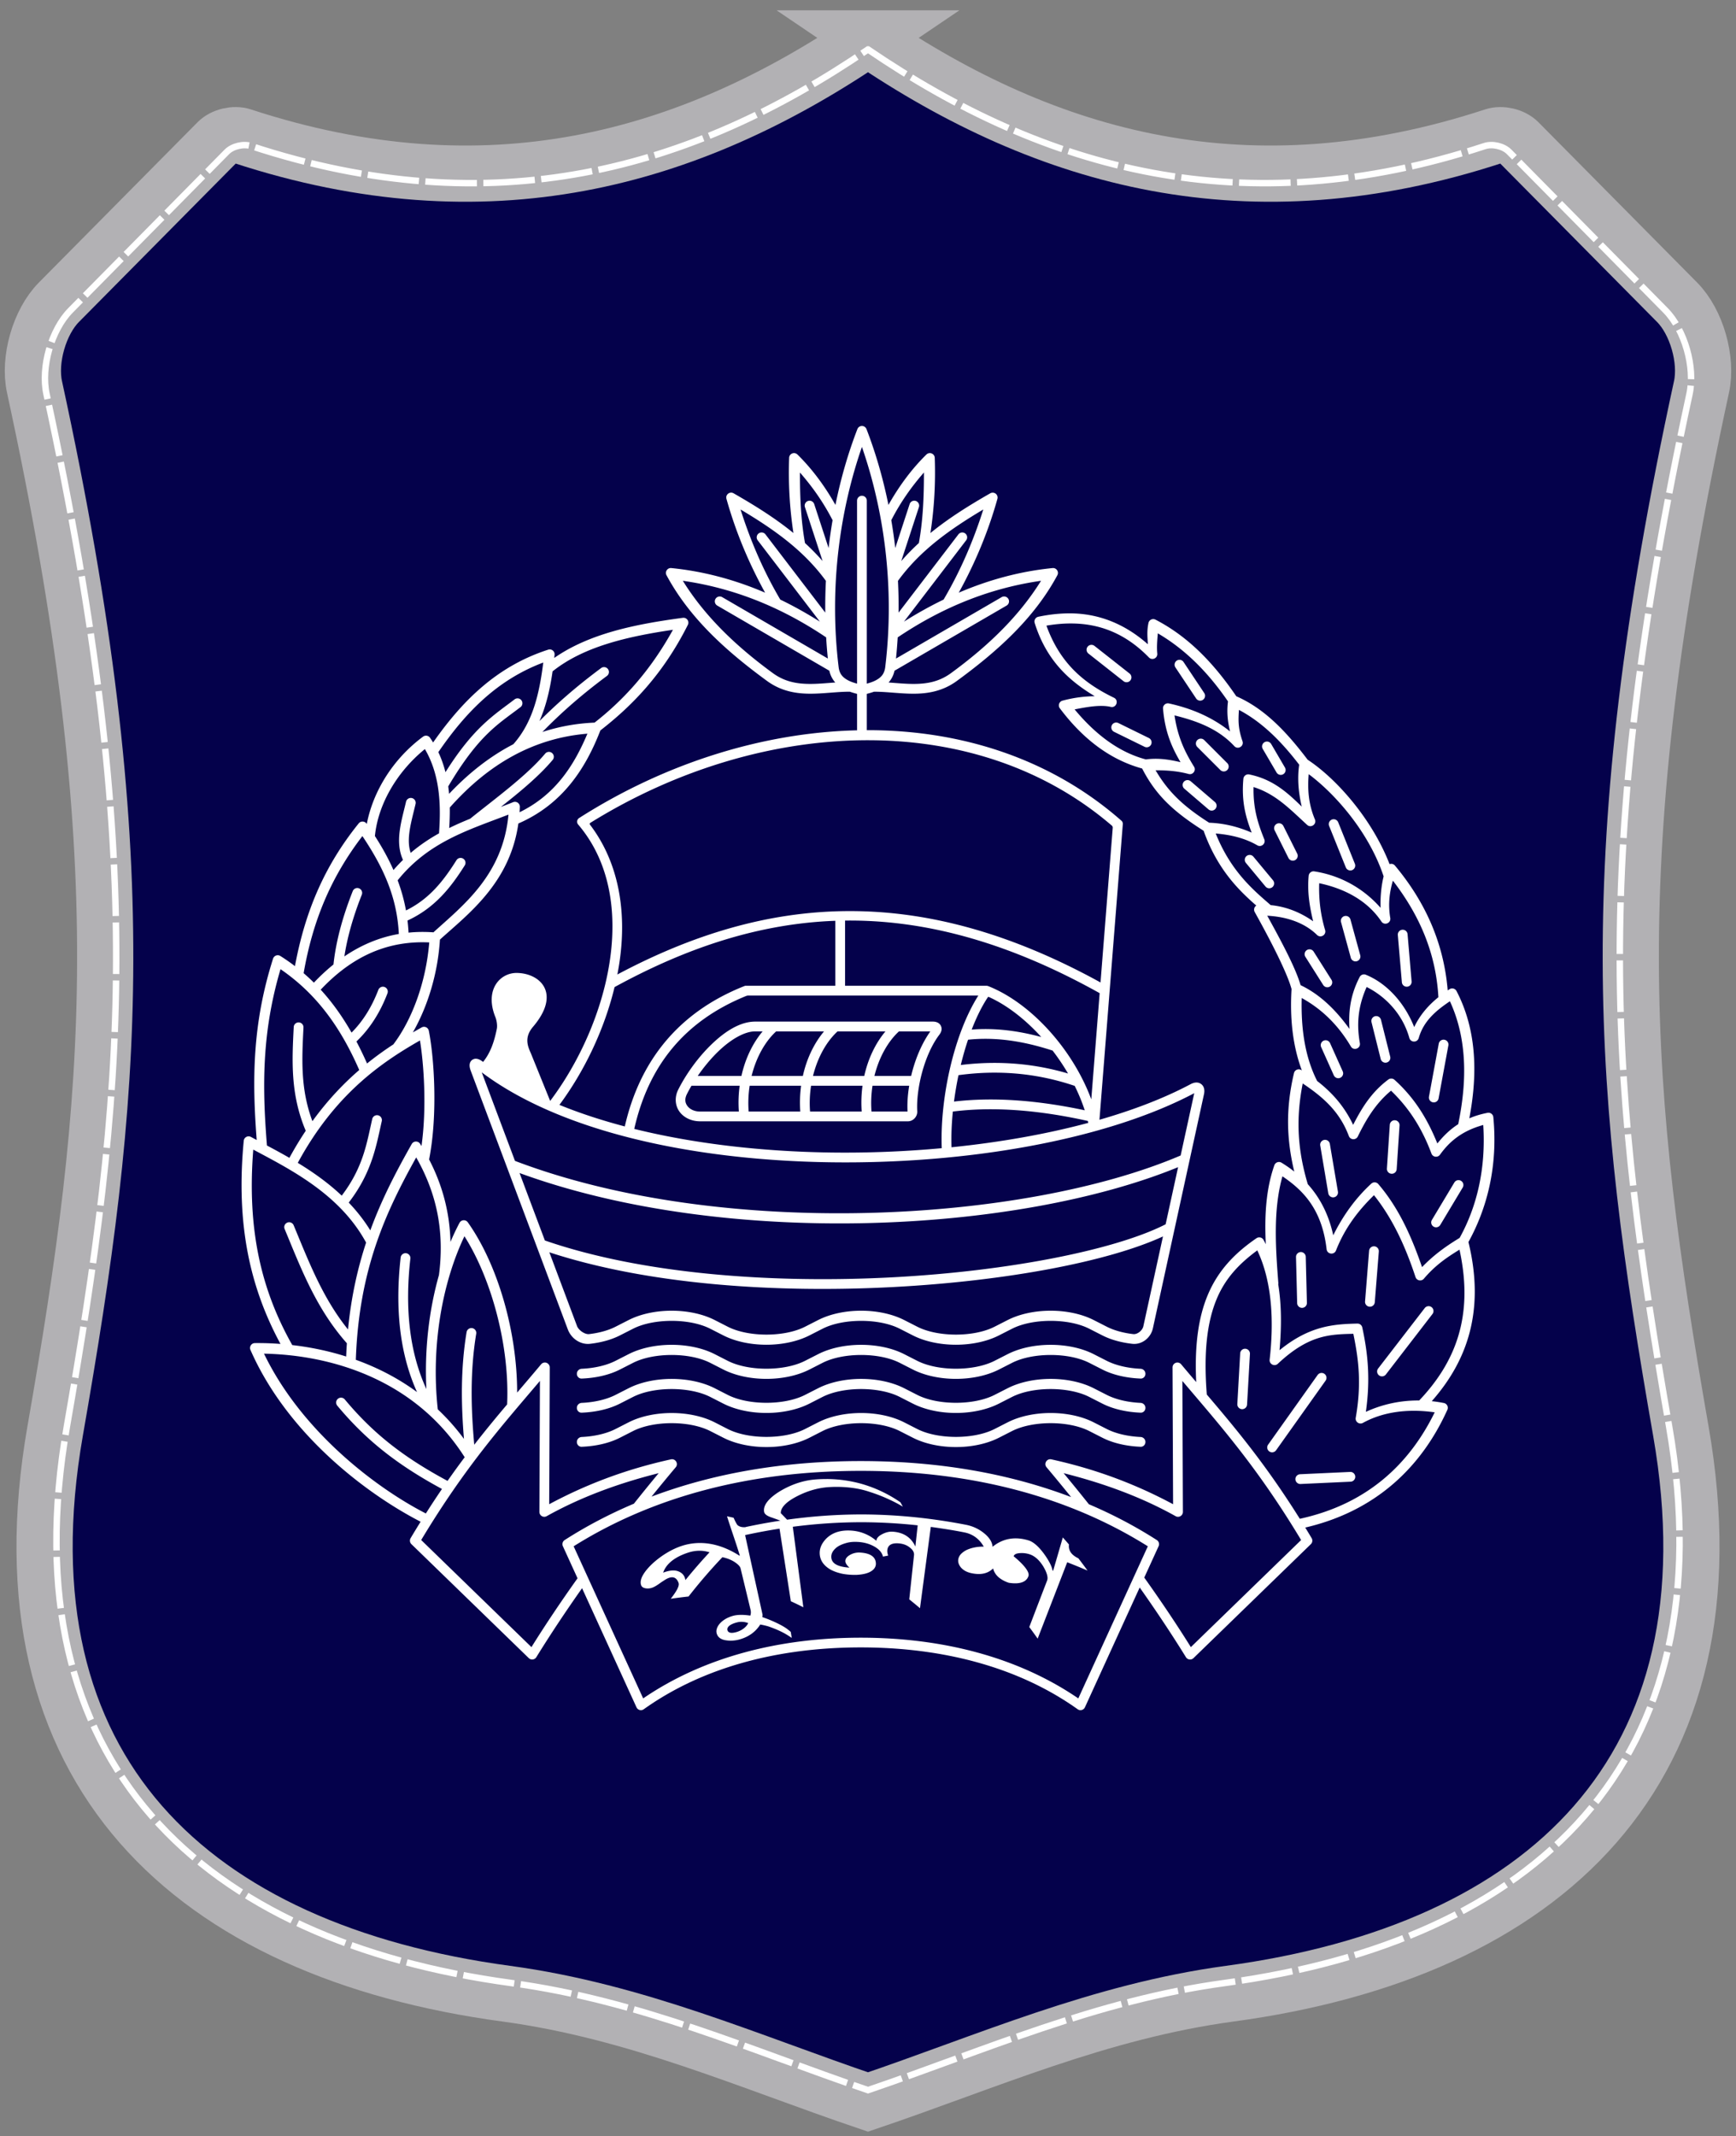
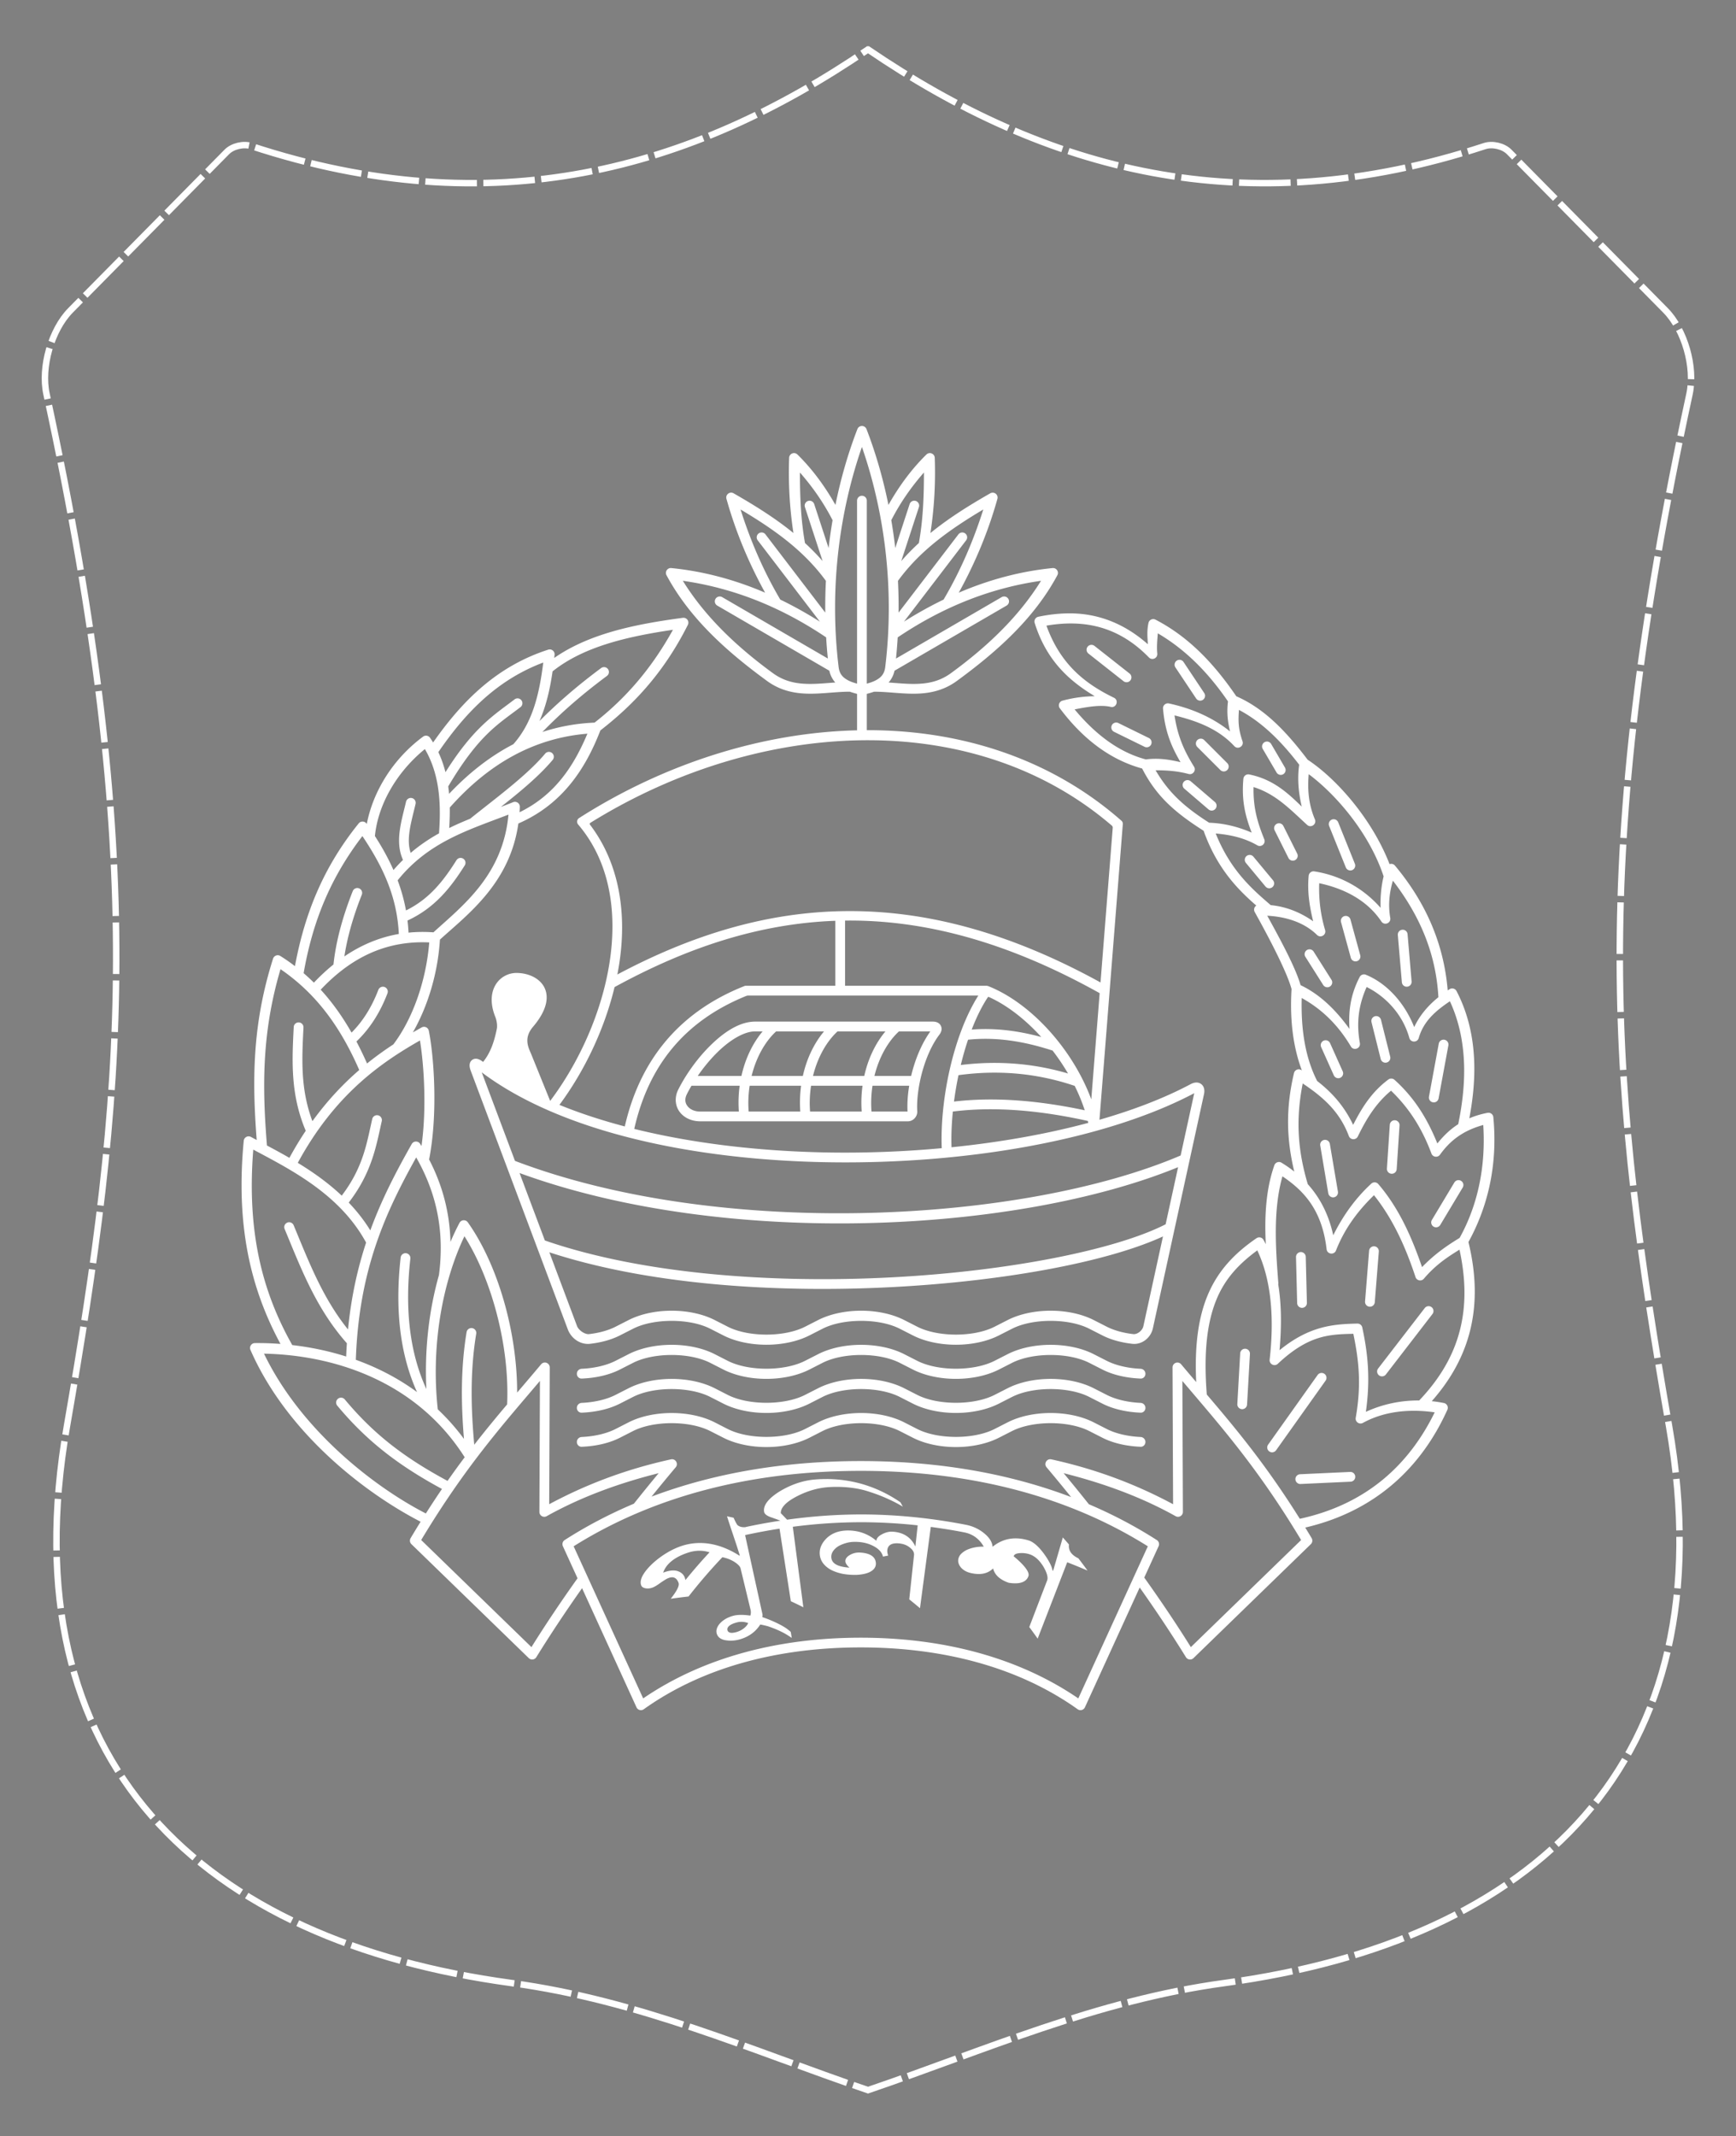
<svg xmlns="http://www.w3.org/2000/svg" width="402" height="494.5" viewBox="0 0 106.362 130.836" version="1.1" id="svg5" xml:space="preserve">
  <rect x="0" y="0" width="106.362" height="130.836" fill="#808080" stroke="none" />
  <title id="title6600">Bangladesh Police - বাংলাদেশ পুলিশ</title>
  <defs id="defs2" />
  <g id="layer1" transform="translate(19.226,108.707)">
    <g id="g6596" transform="matrix(0.4,0,0,0.4,-11.271,-64.95)">
      <g id="g6590">
-         <path id="path13318" style="fill:#04014b;fill-opacity:1;stroke:#b2b1b4;stroke-width:8.608;stroke-linecap:butt;stroke-linejoin:miter;stroke-miterlimit:4;stroke-dasharray:none;stroke-opacity:1" d="m 113.065,-103.504 c -27.557,18.723 -58.381,27.223 -95.839,14.963 -1.21,-0.396 -2.911,-0.002 -3.806,0.903 l -24.292,24.533 c -2.983,3.012 -4.633,8.804 -3.733,12.946 15.715,72.332 12.112,108.66 3.169,159.855 -9.137,52.309 21.148,79.701 69.099,86.185 19.967,2.7 37.245,10.435 55.402,16.584 18.157,-6.149 35.436,-13.884 55.402,-16.584 47.951,-6.484 78.236,-33.876 69.099,-86.185 -8.943,-51.196 -12.546,-87.524 3.169,-159.855 0.9,-4.142 -0.75,-9.934 -3.733,-12.946 l -24.292,-24.533 c -0.896,-0.905 -2.596,-1.298 -3.806,-0.903 -37.459,12.26 -68.282,3.76 -95.839,-14.963 z" />
        <path id="path8278" style="fill:none;stroke:#ffffff;stroke-width:0.987;stroke-linecap:butt;stroke-linejoin:miter;stroke-miterlimit:4;stroke-dasharray:7.898, 0.987;stroke-dashoffset:6.812;stroke-opacity:1" d="m 113.065,-101.82 c -27.16,18.516 -57.539,26.922 -94.458,14.797 -1.192,-0.392 -2.869,-0.002 -3.751,0.893 l -23.942,24.262 c -2.94,2.979 -4.566,8.706 -3.679,12.803 15.489,71.53 11.937,107.456 3.124,158.085 -9.006,51.73 20.843,78.818 68.103,85.23 19.679,2.67 36.708,10.319 54.604,16.4 17.895,-6.081 34.925,-13.73 54.604,-16.4 47.26,-6.412 77.108,-33.5 68.103,-85.23 -8.814,-50.629 -12.365,-86.555 3.124,-158.085 0.887,-4.097 -0.739,-9.824 -3.679,-12.803 l -23.942,-24.262 c -0.883,-0.895 -2.559,-1.284 -3.751,-0.893 -36.919,12.124 -67.298,3.718 -94.458,-14.797 z" />
      </g>
      <path id="path1102" style="color:#000000;fill:#ffffff;fill-opacity:1;stroke-width:1.884" d="m 112.135,-44.167 c -0.308,0.001 -0.584,0.191 -0.695,0.479 -1.352,3.492 -2.51,7.398 -3.363,11.61 -1.662,-2.938 -3.589,-5.532 -5.823,-7.724 -0.212,-0.207 -0.527,-0.27 -0.802,-0.159 -0.274,0.111 -0.457,0.372 -0.467,0.667 -0.139,3.839 0.073,7.678 0.657,11.518 -2.858,-2.329 -5.988,-4.262 -9.165,-6.083 -0.581,-0.335 -1.274,0.205 -1.093,0.85 1.364,4.875 3.328,9.666 5.919,14.366 -4.757,-2.037 -9.549,-3.29 -14.369,-3.767 -0.594,-0.058 -1.013,0.57 -0.732,1.096 3.584,6.663 9.27,11.712 15.402,16.192 2.115,1.545 4.375,1.94 6.546,1.95 2.125,0.01 4.193,-0.317 6.139,-0.305 0.402,0.143 0.767,0.242 1.1,0.329 v 5.582 C 96.927,2.77 81.965,7.495 68.896,15.814 l -0.076,0.048 a 0.667,0.667 0 0 0 -0.15,0.997 l 0.057,0.066 c 4.804,5.673 5.963,13.325 4.744,21.113 -1.188,7.588 -4.651,15.258 -9.088,21.145 l -2.967,-7.321 c -0.519,-1.134 -1.004,-2.453 0.343,-4.035 4.35,-5.109 1.104,-8.203 -2.493,-8.241 -2.552,-0.027 -4.973,2.555 -3.276,6.758 0.196,0.484 0.326,1.277 0.223,1.79 -0.441,2.192 -1.049,3.766 -2.106,5.077 -0.224,-0.176 -0.428,-0.313 -0.673,-0.405 -0.122,-0.046 -0.28,-0.087 -0.451,-0.086 -0.171,10e-4 -0.356,0.047 -0.536,0.174 -0.359,0.254 -0.417,0.652 -0.405,0.916 0.012,0.264 0.08,0.502 0.18,0.769 l 14.868,39.597 c 0.511,1.36 1.902,2.366 3.411,2.194 1.654,-0.189 3.239,-0.608 4.574,-1.288 l 1.995,-1.016 c 3.166,-1.613 8.672,-1.613 11.838,0 0.665,0.339 1.33,0.677 1.995,1.016 3.749,1.91 9.452,1.91 13.2,0 l 1.991,-1.016 c 3.166,-1.613 8.676,-1.613 11.842,0 l 1.995,1.016 c 3.749,1.91 9.448,1.91 13.196,0 l 1.995,-1.016 c 3.166,-1.613 8.676,-1.613 11.842,0 l 1.995,1.016 c 1.335,0.68 2.916,1.1 4.57,1.288 1.518,0.173 2.859,-0.938 3.172,-2.374 l 7.827,-35.844 c 0.118,-0.54 0.074,-1.176 -0.438,-1.556 -0.512,-0.38 -1.125,-0.24 -1.611,0.019 -3.981,2.12 -8.717,3.944 -13.962,5.45 l 3.577,-45.271 a 0.624,0.624 0 0 0 -0.213,-0.52 l -0.046,-0.04 C 141.128,6.838 127.554,2.485 113.391,2.413 c -0.169,-8.63e-4 -0.34,0.002 -0.509,0.003 v -5.563 c 0.333,-0.087 0.698,-0.186 1.1,-0.329 1.946,-0.012 4.014,0.315 6.138,0.305 2.171,-0.01 4.433,-0.405 6.547,-1.95 6.132,-4.48 11.817,-9.529 15.402,-16.192 0.281,-0.527 -0.139,-1.155 -0.733,-1.096 -4.82,0.477 -9.61,1.73 -14.368,3.767 2.592,-4.699 4.555,-9.491 5.919,-14.366 0.11,-0.399 -0.124,-0.811 -0.523,-0.92 -0.192,-0.054 -0.397,-0.028 -0.571,0.07 -3.178,1.821 -6.307,3.755 -9.165,6.085 0.586,-3.84 0.8,-7.68 0.661,-11.52 -0.012,-0.296 -0.196,-0.558 -0.471,-0.667 -0.275,-0.111 -0.59,-0.049 -0.802,0.159 -2.233,2.191 -4.159,4.784 -5.821,7.72 -0.853,-4.211 -2.01,-8.115 -3.361,-11.606 -0.111,-0.289 -0.389,-0.48 -0.699,-0.479 z m 0,3.209 c 3.22,9.258 5.105,21.037 3.57,33.702 -0.13,1.075 -0.646,1.588 -1.376,1.995 -0.442,0.247 -0.949,0.41 -1.447,0.549 v -1.165 -26.857 c -5.1e-4,-0.412 -0.335,-0.746 -0.747,-0.747 -0.412,5.34e-4 -0.746,0.335 -0.747,0.747 v 26.857 1.165 c -0.498,-0.139 -1.005,-0.302 -1.447,-0.549 -0.729,-0.408 -1.246,-0.92 -1.376,-1.995 -1.535,-12.664 0.349,-24.444 3.57,-33.702 z m 9.498,3.916 c 6.6e-4,3.599 -0.127,7.198 -0.776,10.797 -0.941,0.864 -1.843,1.781 -2.699,2.765 l 2.706,-8.264 c 0.127,-0.392 -0.087,-0.813 -0.478,-0.942 -0.392,-0.128 -0.814,0.086 -0.943,0.478 l -2.204,6.729 c -0.166,-1.448 -0.369,-2.869 -0.607,-4.261 1.429,-2.784 3.13,-5.167 5.001,-7.304 z m -18.993,0.003 c 1.869,2.136 3.571,4.518 5,7.3 -0.238,1.393 -0.443,2.815 -0.61,4.264 l -2.204,-6.731 c -0.129,-0.392 -0.55,-0.606 -0.943,-0.478 -0.392,0.128 -0.605,0.55 -0.478,0.942 l 2.704,8.257 c -0.854,-0.981 -1.755,-1.895 -2.693,-2.756 -0.649,-3.599 -0.776,-7.197 -0.776,-10.796 z m -9.097,5.657 c 4.944,2.948 9.609,6.172 13.074,10.933 -0.081,1.596 -0.115,3.217 -0.097,4.86 l -9.161,-11.981 c -0.121,-0.158 -0.299,-0.261 -0.497,-0.287 -0.196,-0.026 -0.395,0.028 -0.552,0.148 -0.328,0.251 -0.391,0.72 -0.14,1.049 l 9.522,12.451 c -2.015,-1.269 -4.035,-2.393 -6.063,-3.374 -2.659,-4.518 -4.606,-9.127 -6.086,-13.799 z m 37.183,0 c -1.479,4.672 -3.424,9.28 -6.082,13.797 -2.028,0.98 -4.051,2.105 -6.066,3.375 l 9.52,-12.45 c 0.251,-0.328 0.189,-0.798 -0.139,-1.049 -0.157,-0.12 -0.356,-0.174 -0.552,-0.148 -0.196,0.027 -0.374,0.13 -0.494,0.287 l -9.164,11.981 c 0.019,-1.643 -0.015,-3.264 -0.095,-4.861 3.464,-4.76 8.13,-7.985 13.073,-10.933 z m -46.027,10.918 c 7.359,1.054 14.674,3.764 21.955,8.665 0.064,1.074 0.149,2.154 0.26,3.241 L 90.728,-17.96 c -0.172,-0.099 -0.375,-0.125 -0.567,-0.074 -0.192,0.05 -0.356,0.175 -0.456,0.346 -0.208,0.358 -0.086,0.816 0.272,1.023 l 17.168,9.974 c 0.157,0.731 0.488,1.329 0.907,1.804 -1.332,0.092 -2.636,0.224 -3.895,0.218 -2.003,-0.009 -3.862,-0.338 -5.671,-1.659 -5.505,-4.022 -10.346,-8.587 -13.786,-14.136 z m 54.87,0 c -3.441,5.549 -8.281,10.114 -13.785,14.136 -1.808,1.321 -3.667,1.65 -5.671,1.659 -1.259,0.006 -2.563,-0.126 -3.895,-0.218 0.419,-0.475 0.75,-1.073 0.906,-1.804 l 17.167,-9.974 c 0.358,-0.207 0.481,-0.666 0.273,-1.023 -0.1,-0.171 -0.265,-0.296 -0.457,-0.346 -0.191,-0.052 -0.395,-0.025 -0.567,0.073 l -16.187,9.405 c 0.11,-1.088 0.197,-2.169 0.261,-3.242 7.28,-4.901 14.595,-7.611 21.954,-8.665 z m 4.485,4.99 c -1.599,-0.009 -3.236,0.17 -4.899,0.519 -0.433,0.091 -0.692,0.536 -0.559,0.957 1.82,5.792 5.329,8.882 9.203,11.209 -1.563,0.021 -3.194,0.21 -4.946,0.682 -0.511,0.138 -0.721,0.747 -0.404,1.17 3.734,4.976 7.981,7.953 12.606,9.221 2.127,4.141 4.84,6.619 9.418,9.533 2.091,5.885 5.375,9.101 8.067,11.452 -0.326,0.215 -0.432,0.644 -0.243,0.985 2.256,4.05 4.964,9.244 5.642,11.803 -0.276,4.544 0.191,8.731 1.581,12.452 -0.029,-0.019 -0.058,-0.037 -0.087,-0.055 -0.204,-0.126 -0.455,-0.146 -0.677,-0.056 -0.222,0.092 -0.387,0.285 -0.442,0.519 -1.323,5.58 -1.106,10.3 0.042,15.081 -0.639,-0.505 -1.294,-0.955 -1.952,-1.358 -0.192,-0.117 -0.427,-0.142 -0.64,-0.066 -0.213,0.075 -0.381,0.243 -0.457,0.457 -1.366,3.87 -1.502,8.094 -1.316,12.091 -0.109,-0.221 -0.221,-0.44 -0.34,-0.657 -0.101,-0.187 -0.276,-0.322 -0.482,-0.372 -0.206,-0.05 -0.425,-0.009 -0.6,0.11 -3.287,2.256 -5.888,4.914 -7.478,8.729 -1.409,3.38 -2.024,7.635 -1.755,13.301 -0.767,-0.9 -1.535,-1.804 -2.305,-2.724 -0.132,-0.158 -0.323,-0.255 -0.529,-0.268 -0.102,-0.005 -0.203,0.007 -0.299,0.043 -0.298,0.108 -0.495,0.391 -0.494,0.707 l 0.085,20.943 c -5.429,-2.912 -11.516,-5.307 -18.65,-6.87 -0.696,-0.151 -1.188,0.664 -0.732,1.21 1.284,1.524 2.532,3.045 3.762,4.564 -9.597,-3.647 -20.406,-5.513 -32.224,-5.513 -11.742,0 -22.491,1.842 -32.043,5.443 1.212,-1.496 2.442,-2.993 3.706,-4.494 0.456,-0.546 -0.036,-1.361 -0.732,-1.21 -7.134,1.563 -13.221,3.958 -18.65,6.87 l 0.085,-20.943 c 10e-4,-0.432 -0.36,-0.776 -0.792,-0.751 -0.206,0.012 -0.398,0.11 -0.53,0.269 -1.228,1.467 -2.449,2.895 -3.673,4.331 0.01,-9.332 -2.977,-19.627 -7.556,-26.073 -0.15,-0.211 -0.399,-0.33 -0.658,-0.313 -0.26,0.017 -0.493,0.167 -0.614,0.397 -0.49,0.925 -0.952,1.901 -1.382,2.92 -0.114,-4.318 -1.132,-8.503 -3.274,-12.623 1.38,-7.032 0.738,-15.841 -0.045,-19.711 -0.046,-0.235 -0.202,-0.434 -0.42,-0.535 -0.217,-0.1 -0.468,-0.09 -0.677,0.026 -0.441,0.245 -0.891,0.499 -1.348,0.762 2.229,-3.909 3.818,-8.911 4.147,-14.21 4.259,-3.868 10.717,-8.62 12.014,-17.778 6.832,-2.973 10.332,-8.5 12.562,-14.251 4.626,-3.599 9.486,-8.384 13.399,-16.164 0.249,-0.493 -0.105,-1.077 -0.657,-1.085 -0.036,-6.7e-4 -0.072,0.001 -0.108,0.006 -7.355,0.981 -14.351,2.422 -19.702,6.143 0.017,-0.158 0.037,-0.316 0.053,-0.475 0.059,-0.54 -0.459,-0.96 -0.976,-0.792 -7.774,2.511 -13.065,7.695 -17.63,14.212 -0.148,-0.242 -0.306,-0.482 -0.471,-0.721 -0.115,-0.167 -0.294,-0.28 -0.494,-0.313 -0.199,-0.033 -0.404,0.016 -0.567,0.136 -4.618,3.414 -7.664,8.381 -8.627,13.377 -0.012,-0.019 -0.026,-0.037 -0.039,-0.056 -0.135,-0.191 -0.351,-0.308 -0.585,-0.316 -0.235,-0.009 -0.459,0.093 -0.608,0.276 -5.393,6.678 -8.258,13.73 -9.771,21.862 -0.715,-0.546 -1.461,-1.065 -2.24,-1.556 -0.197,-0.122 -0.438,-0.147 -0.655,-0.066 -0.218,0.079 -0.386,0.255 -0.457,0.475 -3.217,10.125 -3.197,18.731 -2.506,27.773 -0.298,-0.159 -0.596,-0.317 -0.879,-0.471 -0.221,-0.121 -0.488,-0.122 -0.71,-0.004 -0.222,0.118 -0.37,0.339 -0.394,0.589 -1.229,12.793 0.963,22.482 5.625,31.108 -1.342,-0.101 -2.654,-0.142 -3.921,-0.129 -0.536,0.005 -0.892,0.558 -0.677,1.049 5.676,12.933 17.839,22.078 26.062,26.305 -0.504,0.811 -1.014,1.647 -1.531,2.514 -0.178,0.298 -0.127,0.679 0.122,0.92 l 17.977,17.45 c 0.343,0.332 0.904,0.262 1.156,-0.143 2.166,-3.503 4.511,-7.026 7.007,-10.564 l 8.335,18.237 c 0.195,0.428 0.733,0.572 1.116,0.298 9.165,-6.533 20.813,-9.468 33.231,-9.468 12.418,0 24.062,2.935 33.227,9.468 0.383,0.273 0.92,0.13 1.115,-0.298 l 8.387,-18.344 c 2.525,3.575 4.896,7.133 7.084,10.672 0.251,0.405 0.813,0.475 1.156,0.143 l 17.977,-17.45 c 0.249,-0.241 0.299,-0.622 0.122,-0.92 -0.33,-0.553 -0.656,-1.091 -0.98,-1.621 10.877,-2.53 17.849,-9.344 21.769,-18.031 0.198,-0.439 -0.064,-0.947 -0.536,-1.041 -0.624,-0.124 -1.242,-0.216 -1.853,-0.281 5.36,-6.073 8.205,-13.769 5.617,-24.366 2.847,-5.166 4.533,-11.577 3.813,-19.123 -0.043,-0.439 -0.454,-0.746 -0.887,-0.662 -1.051,0.204 -1.971,0.491 -2.789,0.839 0.943,-5.034 1.665,-12.527 -1.963,-19.486 -0.203,-0.39 -0.697,-0.521 -1.067,-0.283 -0.095,0.061 -0.189,0.124 -0.283,0.186 -0.616,-7.437 -3.563,-13.714 -8.081,-19.116 -0.168,-0.199 -0.427,-0.297 -0.685,-0.258 -0.047,0.009 -0.093,0.022 -0.137,0.039 -2.797,-7.174 -8.366,-13.253 -12.548,-15.987 -3.209,-4.225 -6.554,-7.811 -10.93,-9.719 -3.282,-4.805 -7.153,-9.031 -12.38,-11.733 -0.436,-0.223 -0.965,0.026 -1.071,0.504 -0.269,1.237 -0.146,2.227 -0.096,3.264 -3.572,-3.157 -7.57,-4.705 -11.879,-4.729 z m 0.118,1.547 c 4.382,0.011 8.357,1.541 11.927,5.21 0.494,0.501 1.344,0.103 1.276,-0.597 -0.102,-1.006 -0.007,-2.049 0.082,-3.102 4.342,2.543 7.807,6.134 10.749,10.421 -0.208,1.651 -0.055,3.039 0.313,4.598 -2.766,-2.211 -5.964,-3.542 -9.358,-4.284 -0.491,-0.108 -0.947,0.29 -0.906,0.792 0.31,3.757 1.46,6.105 2.679,8.202 -1.624,-0.381 -3.327,-0.679 -5.311,-0.424 -3.938,-1.044 -7.557,-3.623 -10.91,-7.658 2.014,-0.398 3.999,-0.74 5.52,-0.386 0.874,0.212 1.31,-1.016 0.498,-1.402 -4.439,-2.156 -8.197,-5.123 -10.334,-11.037 1.291,-0.221 2.549,-0.337 3.776,-0.334 z m -60.983,0.967 c -3.619,6.558 -7.842,10.962 -12.007,14.215 -2.799,0.118 -5.461,0.607 -7.991,1.435 2.566,-2.629 5.599,-5.4 9.886,-8.584 0.334,-0.246 0.403,-0.717 0.155,-1.05 -0.246,-0.331 -0.714,-0.4 -1.046,-0.154 -4.009,2.978 -6.96,5.624 -9.442,8.115 1.043,-2.371 1.623,-4.951 2.006,-7.61 4.705,-3.76 11.304,-5.313 18.44,-6.367 z m 64.13,2.307 c -0.239,-0.009 -0.467,0.097 -0.615,0.284 -0.255,0.324 -0.199,0.793 0.125,1.049 l 5.373,4.232 c 0.325,0.257 0.797,0.201 1.053,-0.125 0.255,-0.324 0.199,-0.793 -0.125,-1.049 l -5.377,-4.233 c -0.124,-0.097 -0.276,-0.153 -0.433,-0.159 z m 13.443,2.291 c -0.143,0.002 -0.282,0.045 -0.401,0.124 -0.345,0.228 -0.439,0.693 -0.21,1.038 l 3.172,4.758 c 0.228,0.345 0.694,0.439 1.038,0.209 0.344,-0.229 0.436,-0.694 0.206,-1.038 l -3.172,-4.758 c -0.141,-0.211 -0.379,-0.337 -0.633,-0.333 z m -97.437,0.415 c -0.596,4.761 -1.601,9.168 -4.587,12.51 -3.559,1.843 -6.833,4.41 -9.843,7.599 -0.034,-0.377 -0.075,-0.758 -0.129,-1.14 4.721,-7.95 7.671,-9.535 11.07,-12.139 0.328,-0.251 0.391,-0.72 0.14,-1.049 -0.12,-0.157 -0.298,-0.261 -0.494,-0.287 -0.198,-0.026 -0.398,0.029 -0.555,0.151 -3.101,2.376 -6.22,4.21 -10.583,11.149 -0.261,-1.031 -0.616,-2.061 -1.092,-3.071 4.309,-6.288 9.154,-11.113 16.073,-13.722 z m 106.556,7.253 c 3.457,1.825 6.4,4.701 9.229,8.394 -0.299,2.092 -0.116,4.243 0.391,6.415 -2.131,-2.072 -4.374,-4.184 -8.048,-4.924 -0.434,-0.086 -0.848,0.222 -0.89,0.662 -0.334,3.588 0.422,6.019 1.269,8.247 -2.043,-0.885 -4.204,-1.438 -6.512,-1.516 -4.051,-2.58 -6.309,-4.796 -8.204,-8.03 1.748,-0.005 3.419,0.123 5.056,0.567 0.654,0.177 1.188,-0.538 0.832,-1.115 -1.336,-2.157 -2.479,-4.398 -2.991,-7.857 3.493,0.865 6.716,2.072 9.159,4.707 0.55,0.589 1.514,0.012 1.255,-0.751 -0.718,-2.08 -0.639,-3.288 -0.545,-4.799 z m -18.778,1.937 c -0.293,-0.008 -0.563,0.156 -0.692,0.419 -0.182,0.371 -0.029,0.819 0.342,1.001 l 4.671,2.293 c 0.371,0.182 0.819,0.028 1.001,-0.343 0.182,-0.371 0.029,-0.819 -0.343,-1.001 l -4.67,-2.293 c -0.096,-0.047 -0.201,-0.073 -0.309,-0.076 z m -81.017,1.703 c -2.058,4.893 -4.943,9.381 -10.393,12.034 0.019,-0.272 0.032,-0.546 0.041,-0.825 0.012,-0.342 -0.212,-0.648 -0.54,-0.743 -0.16,-0.046 -0.331,-0.037 -0.486,0.025 -0.622,0.25 -1.25,0.492 -1.881,0.731 2.878,-2.269 5.833,-4.698 7.935,-7.2 0.268,-0.317 0.227,-0.791 -0.092,-1.056 -0.153,-0.128 -0.35,-0.19 -0.549,-0.172 -0.198,0.017 -0.38,0.113 -0.507,0.265 -2.848,3.391 -7.644,6.87 -11.493,9.969 -1.076,0.437 -2.148,0.903 -3.206,1.424 0.06,-0.976 0.103,-2.029 0.087,-3.136 5.962,-6.722 12.888,-10.636 21.085,-11.315 z m 93.949,0.765 c -0.197,2.7e-5 -0.387,0.078 -0.527,0.217 -0.294,0.292 -0.294,0.768 0,1.06 l 3.526,3.525 c 0.292,0.291 0.765,0.291 1.056,0 0.293,-0.292 0.293,-0.767 0,-1.059 l -3.526,-3.526 c -0.141,-0.14 -0.331,-0.218 -0.53,-0.217 z m -50.548,0.241 c 13.615,0.091 26.634,4.23 36.943,13.089 0.075,0.064 0.129,0.197 0.122,0.295 l -1.872,23.705 c -13.84,-7.616 -26.611,-11.017 -38.857,-10.927 -12.05,0.089 -23.592,3.559 -35.15,9.709 0.101,-0.519 0.193,-1.038 0.275,-1.557 1.205,-7.697 0.092,-15.401 -4.465,-21.38 -0.072,-0.095 -0.05,-0.221 0.052,-0.284 C 83.829,8.342 98.996,3.855 113.486,3.952 Z m 60.68,0.201 c -0.131,0.001 -0.26,0.037 -0.373,0.103 -0.356,0.208 -0.477,0.666 -0.269,1.022 l 2.116,3.61 c 0.208,0.357 0.667,0.477 1.023,0.269 0.356,-0.21 0.474,-0.668 0.265,-1.023 L 174.816,4.521 c -0.135,-0.23 -0.383,-0.37 -0.65,-0.368 z M 45.193,5.308 c 2.489,4.227 2.426,9.161 2.166,12.901 -1.495,0.834 -2.951,1.806 -4.341,2.993 -0.31,-0.91 -0.342,-1.893 -0.221,-2.966 0.16,-1.418 0.6,-2.959 0.968,-4.531 0.093,-0.403 -0.157,-0.805 -0.56,-0.898 -0.401,-0.094 -0.803,0.155 -0.898,0.556 -0.355,1.52 -0.817,3.11 -0.997,4.707 -0.159,1.41 -0.088,2.856 0.529,4.208 -0.496,0.484 -0.983,1 -1.458,1.552 -0.786,-1.784 -1.747,-3.505 -2.843,-5.208 0.472,-4.796 3.305,-9.776 7.654,-13.315 z m 135.371,3.839 c 4.004,2.976 9.213,8.823 11.48,15.65 -0.324,1.308 -0.527,2.989 -0.465,4.818 -2.622,-2.974 -6.139,-4.963 -10.156,-5.582 -0.424,-0.065 -0.816,0.239 -0.858,0.666 -0.236,2.399 0.132,4.709 0.685,6.977 -1.84,-1.29 -3.988,-2.229 -6.502,-2.476 -2.725,-2.358 -6.115,-5.214 -8.424,-10.968 2.296,0.194 4.454,0.699 6.371,1.811 0.616,0.355 1.334,-0.269 1.067,-0.928 -0.946,-2.349 -1.718,-4.665 -1.642,-7.993 3.442,1.08 5.623,3.436 8.199,5.786 0.592,0.549 1.514,-0.101 1.196,-0.843 -0.993,-2.352 -1.141,-4.634 -0.949,-6.918 z m -18.516,0.909 c -0.233,-0.013 -0.458,0.083 -0.61,0.26 -0.27,0.314 -0.234,0.787 0.081,1.056 l 3.702,3.172 c 0.314,0.27 0.787,0.234 1.056,-0.081 0.27,-0.314 0.234,-0.787 -0.081,-1.056 l -3.702,-3.172 c -0.125,-0.107 -0.282,-0.17 -0.447,-0.179 z M 57.995,15.34 c -0.853,9.267 -6.969,13.907 -11.493,18.026 -1.316,-0.094 -2.587,-0.075 -3.814,0.048 -0.033,-0.63 -0.086,-1.247 -0.16,-1.854 4.199,-1.93 6.657,-5.095 8.77,-8.443 0.22,-0.35 0.114,-0.811 -0.236,-1.031 -0.167,-0.107 -0.37,-0.142 -0.564,-0.099 -0.194,0.044 -0.362,0.163 -0.467,0.331 -1.991,3.155 -4.126,5.922 -7.734,7.697 -0.291,-1.604 -0.723,-3.133 -1.277,-4.612 4.749,-5.9 10.841,-7.697 16.974,-10.062 z m 126.345,0.71 c -0.079,0.006 -0.156,0.023 -0.229,0.053 -0.383,0.155 -0.568,0.592 -0.413,0.975 l 2.554,6.345 c 0.155,0.384 0.592,0.569 0.976,0.413 0.381,-0.155 0.566,-0.59 0.412,-0.972 l -2.554,-6.345 c -0.121,-0.301 -0.422,-0.491 -0.746,-0.468 z m -8.276,0.618 c -0.131,-0.008 -0.262,0.019 -0.38,0.078 -0.368,0.184 -0.518,0.632 -0.335,1.001 l 2.116,4.233 c 0.184,0.371 0.635,0.521 1.005,0.335 0.37,-0.185 0.521,-0.635 0.335,-1.005 l -2.117,-4.229 c -0.119,-0.239 -0.357,-0.397 -0.624,-0.413 z M 35.621,18.63 c 3.149,4.685 5.307,9.275 5.581,14.986 -3.047,0.53 -5.815,1.721 -8.34,3.436 0.422,-2.774 1.259,-5.884 2.67,-9.45 0.15,-0.383 -0.037,-0.816 -0.42,-0.968 -0.383,-0.15 -0.816,0.037 -0.968,0.42 -1.694,4.28 -2.603,7.965 -2.953,11.236 -1.043,0.839 -2.041,1.77 -2.999,2.781 -0.506,-0.501 -1.029,-0.984 -1.572,-1.45 1.374,-7.897 4.095,-14.589 9,-20.992 z M 171.498,21.513 c -0.165,0.006 -0.324,0.066 -0.451,0.171 -0.318,0.263 -0.362,0.734 -0.099,1.053 l 3,3.614 c 0.263,0.318 0.734,0.362 1.053,0.099 0.318,-0.263 0.362,-0.734 0.099,-1.053 l -3,-3.614 c -0.126,-0.153 -0.307,-0.249 -0.503,-0.269 -0.033,-0.003 -0.066,-0.003 -0.098,-0.002 z m 21.965,3.943 c 3.953,5.134 6.582,10.897 6.97,17.845 -1.503,1.21 -2.814,2.689 -3.706,4.574 -1.501,-3.782 -4.248,-6.733 -7.408,-8.014 v -9.9e-4 c -0.358,-0.146 -0.769,0.006 -0.946,0.35 -1.518,2.931 -1.705,5.504 -1.56,7.945 -2.05,-2.841 -4.436,-5.242 -7.489,-6.701 -0.779,-2.707 -3.074,-6.939 -5.105,-10.632 3.118,0.166 5.773,1.134 7.622,2.944 0.552,0.539 1.459,-0.009 1.24,-0.748 -0.713,-2.386 -0.985,-4.767 -0.905,-7.172 3.896,0.82 7.38,2.656 9.527,5.863 0.449,0.668 1.492,0.253 1.358,-0.541 -0.393,-2.297 -0.039,-4.193 0.401,-5.712 z m -7.208,5.398 c -0.071,-0.001 -0.142,0.007 -0.211,0.026 -0.399,0.109 -0.633,0.522 -0.523,0.92 l 1.498,5.461 c 0.108,0.4 0.52,0.636 0.919,0.527 0.399,-0.109 0.633,-0.522 0.523,-0.92 l -1.498,-5.465 c -0.088,-0.32 -0.377,-0.544 -0.709,-0.549 z m -75.554,0.71 c 11.88,0.077 24.285,3.549 37.848,11.116 l -1.283,16.256 c -2.908,-7.803 -9.348,-14.789 -15.782,-17.334 l -9.9e-4,0.003 c -0.086,-0.035 -0.176,-0.053 -0.269,-0.054 H 109.553 V 31.567 c 0.382,-0.004 0.765,-0.006 1.148,-0.003 z m -2.646,0.039 v 9.946 H 94.338 a 0.504,0.504 0 0 0 -0.195,0.039 l -0.039,0.016 c -9.912,3.934 -15.96,11.265 -18.29,21.484 -3.541,-0.934 -6.905,-2.03 -10.013,-3.303 3.806,-5.135 6.866,-11.489 8.445,-18.034 11.209,-6.134 22.282,-9.735 33.809,-10.15 z m 86.85,1.368 c -0.413,0.034 -0.72,0.397 -0.685,0.81 l 0.618,7.228 c 0.035,0.412 0.398,0.717 0.81,0.681 0.412,-0.035 0.717,-0.398 0.681,-0.81 l -0.618,-7.228 c -0.035,-0.41 -0.396,-0.714 -0.806,-0.681 z M 44.891,34.886 c 0.32,9.8e-4 0.642,0.009 0.968,0.024 -0.493,6.122 -2.657,11.874 -5.498,15.617 -1.318,0.862 -2.668,1.824 -4.027,2.92 -0.518,-1.168 -1.059,-2.29 -1.627,-3.367 2.037,-1.937 3.62,-4.408 4.754,-7.372 0.147,-0.385 -0.046,-0.816 -0.43,-0.964 -0.386,-0.149 -0.82,0.044 -0.968,0.43 -1.012,2.646 -2.379,4.82 -4.103,6.544 -1.391,-2.437 -2.945,-4.627 -4.726,-6.571 4.344,-4.606 9.387,-7.281 15.659,-7.262 z m 135.77,1.081 c -0.131,0.006 -0.258,0.044 -0.369,0.114 -0.351,0.221 -0.455,0.684 -0.233,1.034 l 2.731,4.316 c 0.221,0.348 0.682,0.452 1.03,0.232 0.349,-0.22 0.455,-0.681 0.236,-1.03 l -2.734,-4.32 c -0.106,-0.167 -0.274,-0.284 -0.467,-0.327 -0.064,-0.015 -0.129,-0.021 -0.194,-0.018 z m -157.582,3.04 c 5.336,3.655 9.085,8.626 12.059,15.439 -2.433,2.101 -4.87,4.654 -7.172,7.836 -1.863,-4.962 -1.607,-9.576 -1.369,-14.34 0.019,-0.412 -0.297,-0.763 -0.71,-0.784 -0.413,-0.02 -0.764,0.298 -0.784,0.711 -0.252,5.04 -0.55,10.24 1.841,15.883 -0.859,1.284 -1.697,2.664 -2.503,4.148 -1.185,-0.685 -2.343,-1.309 -3.44,-1.893 -0.724,-8.97 -0.799,-17.281 2.078,-26.999 z m 166.361,2.73 c 2.827,1.406 5.502,4.084 6.543,7.805 0.204,0.726 1.232,0.729 1.439,0.004 0.751,-2.607 2.614,-4.171 4.773,-5.627 3.158,6.803 2.239,14.133 1.275,18.822 -1.336,0.855 -2.336,1.893 -3.196,2.953 -1.4,-3.439 -3.282,-6.793 -6.561,-9.745 -0.265,-0.238 -0.661,-0.257 -0.946,-0.045 -2.639,1.965 -4.115,4.448 -5.391,6.94 -1.299,-2.719 -3.088,-4.838 -5.514,-6.715 -1.845,-3.634 -2.494,-7.944 -2.365,-12.709 3.036,1.672 5.559,4.095 7.526,7.419 0.423,0.72 1.53,0.31 1.381,-0.512 -0.472,-2.678 -0.381,-5.404 1.037,-8.593 z m -94.754,1.311 h 35.277 c -3.825,6.053 -5.889,15.922 -5.602,23.369 -5.65,0.519 -11.448,0.75 -17.219,0.661 -10.407,-0.159 -20.716,-1.344 -29.881,-3.613 2.209,-9.772 7.779,-16.564 17.169,-20.367 0.068,-0.027 0.182,-0.05 0.255,-0.05 z m 36.804,0.211 c 0.029,-0.009 0.06,-0.006 0.087,0.006 2.751,1.233 5.558,3.407 8.027,6.13 -3.475,-0.94 -7.022,-1.421 -10.656,-1.137 0.718,-1.865 1.545,-3.555 2.469,-4.947 0.017,-0.025 0.043,-0.043 0.072,-0.052 z m 59.453,2.932 c -0.071,-0.003 -0.142,0.004 -0.211,0.021 -0.4,0.1 -0.644,0.505 -0.544,0.906 l 1.409,5.642 c 0.1,0.402 0.508,0.646 0.909,0.544 0.402,-0.1 0.645,-0.507 0.544,-0.908 l -1.413,-5.643 c -0.082,-0.32 -0.364,-0.548 -0.694,-0.562 z m -95.149,0.842 c -2.31,0 -4.617,1.485 -6.687,3.477 -2.07,1.992 -3.902,4.545 -5.108,6.938 -0.604,1.199 -0.467,2.496 0.214,3.408 0.681,0.911 1.836,1.446 3.146,1.446 h 31.822 c 0.815,0 1.472,-0.747 1.427,-1.535 -0.194,-3.423 1.078,-8.677 3.383,-11.721 0.26,-0.344 0.482,-0.824 0.246,-1.343 -0.236,-0.519 -0.782,-0.67 -1.222,-0.67 z m 0,1.498 h 1.133 c -1.515,1.794 -2.661,4.167 -3.25,6.826 h -6.693 c 0.929,-1.352 2.015,-2.666 3.161,-3.768 1.926,-1.854 4.02,-3.058 5.649,-3.058 z m 3.204,0 h 7.336 c -1.515,1.794 -2.66,4.167 -3.248,6.826 h -7.851 c 0.699,-2.843 2.074,-5.282 3.763,-6.826 z m 9.407,0 h 7.335 c -1.515,1.794 -2.659,4.167 -3.247,6.826 h -7.852 c 0.699,-2.843 2.075,-5.282 3.764,-6.826 z m 9.406,0 h 4.803 c -1.376,1.941 -2.369,4.391 -2.942,6.826 h -5.623 c 0.698,-2.843 2.072,-5.282 3.761,-6.826 z m 13.128,1.141 c 3.509,-0.015 6.963,0.684 10.403,1.802 0.855,1.113 1.65,2.29 2.362,3.509 -2.488,-0.735 -5.029,-1.223 -7.621,-1.459 -2.873,-0.262 -5.809,-0.213 -8.807,0.158 0.322,-1.328 0.694,-2.628 1.113,-3.871 0.854,-0.09 1.703,-0.136 2.55,-0.139 z m 70.304,0.131 c -0.368,-0.009 -0.688,0.25 -0.755,0.612 l -1.498,8.107 c -0.076,0.407 0.193,0.798 0.6,0.872 0.407,0.076 0.798,-0.193 0.872,-0.6 l 1.498,-8.107 c 0.076,-0.407 -0.193,-0.798 -0.6,-0.872 -0.039,-0.007 -0.078,-0.012 -0.117,-0.013 z m -18.106,0.088 c -0.098,0.003 -0.195,0.025 -0.284,0.065 -0.377,0.17 -0.545,0.613 -0.375,0.989 l 1.936,4.317 c 0.17,0.377 0.613,0.545 0.989,0.375 0.376,-0.169 0.544,-0.61 0.376,-0.986 l -1.94,-4.32 c -0.124,-0.275 -0.401,-0.448 -0.702,-0.44 z m -138.698,0.035 c 0.592,3.614 1.059,10.309 0.232,16.165 -0.07,-0.114 -0.139,-0.227 -0.21,-0.341 -0.14,-0.223 -0.388,-0.356 -0.651,-0.35 -0.263,0.006 -0.503,0.151 -0.633,0.38 -2.314,4.098 -4.559,8.341 -6.343,13.224 -0.972,-1.574 -2.093,-2.985 -3.308,-4.257 3.643,-4.721 4.25,-8.93 5.061,-12.463 0.093,-0.402 -0.157,-0.804 -0.559,-0.898 -0.404,-0.094 -0.807,0.158 -0.899,0.563 -0.824,3.585 -1.338,7.351 -4.674,11.735 -2.113,-1.997 -4.443,-3.628 -6.73,-5.021 5.668,-10.457 12.715,-15.322 18.713,-18.737 z m 9.461,4.88 c 12.173,9.146 32.479,13.449 53.221,13.767 21.031,0.322 42.384,-3.419 55.915,-10.576 l -2.084,9.539 c -24.158,10.324 -70.323,12.87 -101.959,0.827 z m 78.521,0.048 c 4.244,-0.006 8.34,0.681 12.305,2.023 0.606,1.221 1.124,2.473 1.536,3.736 -3.662,-0.778 -7.165,-1.288 -10.5,-1.516 -3.345,-0.228 -6.523,-0.171 -9.526,0.183 0.175,-1.341 0.406,-2.699 0.688,-4.043 1.86,-0.254 3.692,-0.382 5.496,-0.384 z m 47.228,1.653 c 3.364,2.241 5.717,4.461 7.069,8.051 0.23,0.614 1.083,0.655 1.372,0.066 1.279,-2.62 2.714,-5.037 5.087,-7.011 3.044,2.924 4.896,6.163 6.19,9.623 0.207,0.563 0.96,0.665 1.31,0.177 1.419,-1.967 3.295,-3.628 6.628,-4.549 0.431,6.79 -1.025,12.606 -3.621,17.29 -1.868,1.142 -3.817,2.459 -5.755,4.474 -1.577,-4.562 -3.5,-8.981 -6.701,-12.718 -0.276,-0.322 -0.764,-0.35 -1.075,-0.062 -2.355,2.167 -4.297,4.817 -5.826,7.908 -0.743,-3.405 -2.177,-5.921 -3.909,-7.836 l 0.005,-0.001 c -1.505,-5.06 -1.883,-9.786 -0.773,-15.411 z m -93.621,0.349 h 7.381 c -0.175,1.278 -0.223,2.605 -0.126,3.953 h -5.925 c -0.905,0 -1.591,-0.366 -1.95,-0.847 -0.36,-0.481 -0.462,-1.07 -0.074,-1.84 0.21,-0.416 0.442,-0.84 0.693,-1.266 z m 8.909,0 h 7.882 c -0.175,1.278 -0.223,2.605 -0.126,3.953 h -7.908 c -0.104,-1.351 -0.044,-2.682 0.152,-3.953 z m 9.406,0 h 7.882 c -0.175,1.278 -0.223,2.605 -0.126,3.953 h -7.908 c -0.104,-1.351 -0.044,-2.682 0.152,-3.953 z m 9.41,0 h 5.621 c -0.23,1.393 -0.317,2.745 -0.252,3.953 h -5.521 c -0.104,-1.351 -0.043,-2.682 0.152,-3.953 z m 18.254,3.601 c 4.536,0.013 9.453,0.619 14.727,1.789 0.025,0.099 0.048,0.197 0.071,0.296 -6.42,1.724 -13.54,2.982 -20.948,3.734 -0.059,-1.698 0.012,-3.553 0.204,-5.468 1.902,-0.241 3.885,-0.357 5.946,-0.351 z m 61.67,1.684 c -0.372,0.029 -0.665,0.327 -0.688,0.699 l -0.442,6.698 c -0.027,0.413 0.287,0.769 0.7,0.795 0.411,0.027 0.766,-0.284 0.795,-0.695 l 0.438,-6.698 c 0.029,-0.413 -0.283,-0.771 -0.696,-0.798 -0.035,-10e-4 -0.071,-10e-4 -0.106,-10e-6 z m -10.614,2.996 c -0.039,5e-4 -0.078,0.004 -0.117,0.012 -0.406,0.07 -0.68,0.454 -0.611,0.861 l 1.233,7.316 c 0.07,0.406 0.455,0.679 0.862,0.61 0.407,-0.068 0.682,-0.453 0.614,-0.861 l -1.237,-7.312 c -0.06,-0.363 -0.376,-0.628 -0.744,-0.625 z m -164.156,1.498 c 5.675,3.033 13.253,6.811 17.281,14.237 -1.294,3.932 -2.28,8.289 -2.77,13.305 -3.906,-4.846 -6.008,-10.384 -8.328,-15.959 -0.158,-0.381 -0.595,-0.561 -0.976,-0.404 -0.383,0.158 -0.564,0.596 -0.405,0.979 2.486,5.975 4.789,12.146 9.534,17.495 -0.045,0.665 -0.081,1.341 -0.108,2.029 -2.769,-0.877 -5.558,-1.44 -8.255,-1.751 -4.711,-8.336 -6.955,-17.581 -5.974,-29.932 z m 24.955,1.196 c 3.323,5.831 4.308,11.673 3.486,18.012 -1.498,5.276 -2.231,11.295 -1.926,17.457 -2.521,-5.478 -3.339,-12.127 -2.454,-19.976 0.045,-0.411 -0.252,-0.78 -0.663,-0.825 -0.409,-0.044 -0.777,0.25 -0.824,0.659 -0.899,7.967 -0.089,14.861 2.507,20.604 -2.947,-2.164 -6.132,-3.778 -9.373,-4.943 0.472,-13.881 4.618,-22.667 9.246,-30.988 z m 116.701,1.492 -1.91,8.748 c -7.576,3.867 -23.797,7.163 -41.819,8.117 -18.134,0.96 -38.148,-0.416 -53.262,-5.638 l -3.88,-10.328 c 31.665,11.562 76.26,9.186 100.872,-0.899 z m 15.984,1.404 c 3.163,2.14 6.053,5.029 6.764,11.169 0.092,0.773 1.156,0.909 1.439,0.184 1.35,-3.443 3.408,-6.118 5.818,-8.464 2.928,3.668 4.845,7.958 6.363,12.542 0.186,0.549 0.899,0.687 1.277,0.246 1.806,-2.128 3.606,-3.309 5.457,-4.449 2.243,10.234 -0.674,17.302 -6.174,23.095 -2.939,-0.027 -5.694,0.605 -8.166,1.738 0.689,-4.896 0.348,-8.759 -0.552,-12.925 -0.076,-0.35 -0.39,-0.597 -0.748,-0.589 -3.596,0.086 -7.316,0.314 -11.923,4.078 0.291,-3.338 0.342,-6.825 -0.213,-10.151 l 0.036,-0.005 c -0.395,-5.183 -0.864,-11.211 0.622,-16.472 z m 27.021,0.583 c -0.079,-0.006 -0.157,10e-4 -0.234,0.021 -0.191,0.049 -0.354,0.17 -0.456,0.339 l -3.438,5.73 c -0.213,0.354 -0.099,0.813 0.254,1.026 0.355,0.213 0.815,0.098 1.027,-0.257 l 3.437,-5.73 c 0.21,-0.354 0.095,-0.811 -0.258,-1.023 -0.101,-0.061 -0.215,-0.097 -0.333,-0.105 z m -152.316,8.592 c 4.18,6.593 6.941,16.852 6.537,25.751 -1.653,1.954 -3.323,3.972 -5.034,6.171 -0.491,-5.4 -0.669,-11.14 0.3,-16.997 0.066,-0.406 -0.209,-0.789 -0.614,-0.857 -0.407,-0.068 -0.793,0.207 -0.861,0.614 -0.937,5.663 -0.83,11.178 -0.403,16.346 -1.237,-1.676 -2.582,-3.18 -4.01,-4.525 -1.076,-9.821 0.747,-19.508 4.085,-26.505 z m 106.995,0.028 -3.004,13.749 c -0.145,0.664 -0.925,1.278 -1.541,1.207 -1.511,-0.172 -2.935,-0.559 -4.063,-1.133 l -1.994,-1.016 c -3.749,-1.91 -9.449,-1.91 -13.197,0 l -1.994,1.016 c -3.166,1.613 -8.677,1.613 -11.843,0 l -1.994,-1.016 c -3.749,-1.91 -9.449,-1.91 -13.197,0 l -1.994,1.016 c -3.166,1.613 -8.677,1.613 -11.843,0 -0.665,-0.339 -1.326,-0.677 -1.99,-1.016 -3.748,-1.91 -9.453,-1.91 -13.201,0 l -1.994,1.016 c -1.128,0.575 -2.553,0.961 -4.063,1.133 -0.626,0.071 -1.594,-0.58 -1.839,-1.233 l -4.241,-11.293 c 15.261,5 34.853,6.262 52.66,5.32 17.367,-0.919 32.977,-3.898 41.335,-7.751 z m 32.259,1.513 c -0.368,0.028 -0.66,0.321 -0.688,0.688 l -0.618,7.754 c -0.033,0.413 0.276,0.774 0.688,0.805 0.411,0.031 0.77,-0.276 0.802,-0.687 l 0.618,-7.754 c 0.034,-0.412 -0.273,-0.773 -0.685,-0.806 -0.039,-0.005 -0.079,-0.005 -0.118,0 z m -17.812,0.622 c 2.341,4.923 2.537,11.078 1.892,16.734 -0.077,0.69 0.747,1.103 1.254,0.629 4.697,-4.411 7.895,-4.507 11.566,-4.589 0.857,4.149 1.25,7.791 0.365,12.857 -0.11,0.62 0.55,1.09 1.1,0.784 3.091,-1.702 6.914,-2.204 10.996,-1.618 -3.898,7.963 -10.38,14.065 -20.661,16.303 -5.181,-8.27 -9.745,-13.743 -14.247,-19.027 -0.519,-6.549 0.067,-11.158 1.514,-14.629 1.334,-3.202 3.486,-5.434 6.22,-7.445 z m 6.657,0.258 c -0.412,0.012 -0.738,0.353 -0.728,0.765 l 0.176,7.05 c 0.01,0.413 0.353,0.739 0.765,0.729 0.412,-0.012 0.738,-0.353 0.728,-0.765 l -0.176,-7.051 c -0.012,-0.412 -0.353,-0.738 -0.765,-0.728 z m 19.636,8.286 c -0.049,-0.005 -0.098,-0.001 -0.147,0.005 -0.197,0.025 -0.375,0.127 -0.497,0.283 l -7.139,9.255 c -0.253,0.327 -0.191,0.798 0.136,1.05 0.327,0.252 0.797,0.191 1.049,-0.136 l 7.135,-9.256 c 0.253,-0.326 0.193,-0.796 -0.132,-1.049 -0.117,-0.089 -0.258,-0.142 -0.405,-0.152 z m -115.999,5.915 c -2.363,2e-5 -4.724,0.48 -6.599,1.435 l -1.994,1.016 c -1.404,0.715 -3.268,1.134 -5.185,1.22 -0.406,0.019 -0.736,0.346 -0.736,0.753 v 0.025 c 0,0.407 0.33,0.738 0.736,0.722 2.113,-0.084 4.186,-0.532 5.865,-1.388 l 1.995,-1.016 c 3.166,-1.613 8.672,-1.613 11.838,0 0.665,0.339 1.33,0.677 1.995,1.016 3.749,1.91 9.452,1.91 13.2,0 l 1.991,-1.016 c 3.166,-1.613 8.676,-1.613 11.842,0 l 1.995,1.016 c 3.749,1.91 9.448,1.91 13.196,0 l 1.995,-1.016 c 3.166,-1.613 8.676,-1.613 11.842,0 l 1.995,1.016 c 1.68,0.856 3.75,1.304 5.862,1.388 0.406,0.017 0.736,-0.315 0.736,-0.722 v -0.025 c 0,-0.407 -0.33,-0.734 -0.736,-0.753 -1.917,-0.086 -3.781,-0.505 -5.185,-1.22 l -1.994,-1.016 c -3.749,-1.91 -9.449,-1.91 -13.197,0 l -1.994,1.016 c -3.166,1.613 -8.677,1.613 -11.843,0 l -1.994,-1.016 c -3.749,-1.91 -9.449,-1.91 -13.197,0 l -1.994,1.016 c -3.166,1.613 -8.677,1.613 -11.843,0 -0.665,-0.339 -1.326,-0.677 -1.99,-1.016 -1.874,-0.955 -4.24,-1.435 -6.603,-1.435 z m 87.876,0.604 c -0.414,-0.024 -0.768,0.292 -0.791,0.706 l -0.438,7.754 c -0.024,0.413 0.29,0.767 0.703,0.791 0.412,0.022 0.765,-0.293 0.788,-0.706 l 0.441,-7.754 c 0.024,-0.413 -0.29,-0.767 -0.703,-0.791 z m -150.315,0.751 c 10.364,0.203 23.185,3.974 30.74,15.862 -0.862,1.148 -1.734,2.347 -2.624,3.62 -7.035,-3.773 -11.567,-7.468 -15.743,-12.476 -0.127,-0.152 -0.31,-0.248 -0.508,-0.265 -0.197,-0.017 -0.392,0.043 -0.544,0.169 -0.317,0.264 -0.36,0.735 -0.097,1.053 4.257,5.105 8.962,8.939 16.038,12.754 -0.809,1.186 -1.631,2.434 -2.469,3.753 -7.687,-3.939 -19.075,-12.609 -24.793,-24.471 z m 162.014,2.951 c -0.049,-10e-4 -0.099,0.001 -0.147,0.012 -0.194,0.033 -0.367,0.142 -0.482,0.302 l -7.581,10.665 c -0.238,0.337 -0.159,0.803 0.177,1.042 0.337,0.238 0.802,0.159 1.041,-0.177 l 7.581,-10.661 c 0.241,-0.337 0.162,-0.805 -0.176,-1.045 -0.121,-0.085 -0.265,-0.133 -0.413,-0.136 z m -70.546,0.915 c -2.362,0 -4.724,0.477 -6.599,1.432 l -1.994,1.016 c -3.166,1.613 -8.677,1.613 -11.843,0 -0.665,-0.339 -1.326,-0.677 -1.99,-1.016 -1.874,-0.955 -4.24,-1.431 -6.603,-1.431 -2.363,0 -4.724,0.476 -6.599,1.431 l -1.994,1.016 c -1.404,0.715 -3.268,1.137 -5.185,1.224 -0.406,0.019 -0.736,0.346 -0.736,0.753 v 0.025 c 0,0.407 0.33,0.738 0.736,0.721 2.113,-0.084 4.186,-0.535 5.865,-1.39 l 1.995,-1.017 c 3.166,-1.613 8.672,-1.613 11.838,0 0.665,0.339 1.33,0.678 1.995,1.017 3.749,1.91 9.452,1.91 13.2,0 l 1.991,-1.017 c 3.166,-1.613 8.676,-1.613 11.842,0 l 1.995,1.017 c 3.749,1.91 9.448,1.91 13.196,0 l 1.995,-1.017 c 3.166,-1.613 8.676,-1.613 11.842,0 l 1.995,1.017 c 1.68,0.856 3.75,1.306 5.862,1.39 0.406,0.017 0.736,-0.315 0.736,-0.721 v -0.025 c 0,-0.407 -0.33,-0.734 -0.736,-0.753 -1.917,-0.086 -3.781,-0.509 -5.185,-1.224 l -1.994,-1.016 c -3.749,-1.91 -9.449,-1.91 -13.197,0 l -1.994,1.016 c -3.166,1.613 -8.677,1.613 -11.843,0 l -1.994,-1.016 c -1.874,-0.955 -4.237,-1.432 -6.599,-1.432 z m -49.202,0.314 -0.081,20.049 c -10e-4,0.574 0.615,0.937 1.115,0.655 4.967,-2.779 10.692,-4.962 17.152,-6.584 -1.294,1.56 -2.557,3.118 -3.797,4.674 -3.732,1.576 -7.27,3.431 -10.599,5.565 -0.312,0.201 -0.43,0.601 -0.277,0.939 l 2.246,4.916 c -2.514,3.529 -4.875,7.043 -7.059,10.54 L 44.626,126.415 c 6.749,-11.218 12.389,-17.517 18.187,-24.359 z m 98.404,0 c 5.798,6.842 11.439,13.141 18.187,24.359 l -16.889,16.395 c -2.206,-3.533 -4.594,-7.083 -7.137,-10.647 l 2.199,-4.809 c 0.153,-0.339 0.034,-0.739 -0.279,-0.939 -3.27,-2.096 -6.743,-3.923 -10.403,-5.482 -1.261,-1.583 -2.548,-3.168 -3.865,-4.756 6.46,1.622 12.186,3.805 17.152,6.584 0.5,0.282 1.118,-0.082 1.115,-0.655 z m -49.202,4.908 c -2.362,0 -4.724,0.477 -6.599,1.432 l -1.994,1.017 c -3.166,1.613 -8.677,1.613 -11.843,0 -0.665,-0.339 -1.326,-0.678 -1.99,-1.017 -1.874,-0.955 -4.24,-1.431 -6.603,-1.431 -2.363,0 -4.724,0.476 -6.599,1.431 l -1.994,1.017 c -1.404,0.715 -3.268,1.137 -5.185,1.223 -0.406,0.019 -0.736,0.346 -0.736,0.753 v 0.022 c 0,0.407 0.33,0.738 0.736,0.722 2.113,-0.084 4.186,-0.532 5.865,-1.388 l 1.995,-1.016 c 3.166,-1.613 8.672,-1.613 11.838,0 0.665,0.339 1.33,0.677 1.995,1.016 3.749,1.91 9.452,1.91 13.2,0 l 1.991,-1.016 c 3.166,-1.613 8.676,-1.613 11.842,0 l 1.995,1.016 c 3.749,1.91 9.448,1.91 13.196,0 l 1.995,-1.016 c 3.166,-1.613 8.676,-1.613 11.842,0 l 1.995,1.016 c 1.68,0.856 3.75,1.304 5.862,1.388 0.406,0.017 0.736,-0.315 0.736,-0.722 v -0.022 c 0,-0.407 -0.33,-0.734 -0.736,-0.753 -1.917,-0.086 -3.781,-0.508 -5.185,-1.223 l -1.994,-1.017 c -3.749,-1.91 -9.449,-1.91 -13.197,0 l -1.994,1.017 c -3.166,1.613 -8.677,1.613 -11.843,0 l -1.994,-1.017 c -1.874,-0.955 -4.237,-1.432 -6.599,-1.432 z m -0.062,8.859 c 17.079,0 31.904,3.974 43.972,11.549 l -10.65,23.291 c -9.36,-6.397 -20.993,-9.296 -33.322,-9.296 -12.33,0 -23.967,2.899 -33.327,9.296 l -10.65,-23.291 c 12.068,-7.574 26.898,-11.549 43.977,-11.549 z m 74.959,0.163 -7.666,0.353 c -0.412,0.019 -0.732,0.368 -0.714,0.78 0.019,0.414 0.37,0.734 0.784,0.714 l 7.666,-0.353 c 0.412,-0.019 0.732,-0.368 0.714,-0.78 -0.019,-0.414 -0.37,-0.734 -0.784,-0.714 z m -80.177,1.089 c -0.598,-10e-4 -1.198,0.019 -1.799,0.07 v 9.7e-4 c -1.796,0.148 -3.615,0.75 -5.38,1.806 -1.806,1.119 -2.575,2.192 -2.406,3.141 0.057,0.321 0.382,0.586 0.967,0.804 0.516,0.179 1.029,0.363 1.538,0.551 -1.434,0.216 -2.861,0.468 -4.279,0.755 -0.357,0.072 -0.715,0.147 -1.071,0.223 0.012,0.005 0.027,0.01 0.041,0.012 -0.542,0.054 -0.963,-0.047 -1.268,-0.309 -0.137,-0.158 -0.336,-0.534 -0.601,-1.128 -0.335,-0.075 -0.672,-0.149 -1.01,-0.221 0.321,1.003 0.65,2.002 0.988,3.001 0.339,1 0.664,1.991 0.968,2.985 0.015,0.048 -0.041,0.051 -0.063,0.037 -3.005,-1.92 -6.06,-2.411 -8.883,-1.469 -0.733,0.245 -1.483,0.595 -2.239,1.051 -0.757,0.456 -1.477,0.993 -2.158,1.611 -0.731,0.683 -1.249,1.328 -1.563,1.92 -0.292,0.584 -0.35,1.072 -0.183,1.463 0.095,0.222 0.32,0.364 0.674,0.43 0.375,0.058 0.742,0.012 1.104,-0.135 0.32,-0.131 0.717,-0.376 1.198,-0.732 0.274,-0.183 0.504,-0.333 0.683,-0.446 0.179,-0.114 0.356,-0.204 0.53,-0.269 0.74,-0.277 1.247,-0.019 1.526,0.755 0.155,0.431 -0.264,1.226 -1.198,2.423 0.91,-0.129 1.819,-0.245 2.727,-0.346 1.602,-2.052 3.327,-4.062 5.18,-6.014 0.255,0.049 0.527,0.124 0.817,0.224 0.29,0.101 0.588,0.238 0.893,0.41 0.308,0.186 0.555,0.373 0.742,0.561 0.184,0.174 0.296,0.352 0.339,0.532 l 1.522,6.306 c 0.091,0.376 0.046,0.689 -0.037,0.91 -1.108,-0.166 -1.998,-0.145 -2.643,0.035 -0.404,0.113 -0.775,0.264 -1.113,0.453 -0.354,0.208 -0.645,0.437 -0.873,0.686 -0.229,0.249 -0.388,0.507 -0.477,0.774 -0.105,0.287 -0.111,0.565 -0.024,0.835 0.17,0.528 0.612,0.861 1.334,0.985 0.727,0.126 1.514,0.082 2.334,-0.174 1.337,-0.417 2.313,-1.172 2.986,-2.23 0.367,0.061 0.771,0.152 1.208,0.276 0.421,0.142 0.841,0.301 1.261,0.478 0.442,0.187 0.861,0.388 1.258,0.604 0.4,0.229 0.767,0.461 1.099,0.692 l -0.154,-0.922 c -0.163,-0.145 -0.337,-0.288 -0.522,-0.428 -0.162,-0.129 -0.435,-0.306 -0.819,-0.523 -0.451,-0.248 -0.948,-0.491 -1.492,-0.727 -0.521,-0.227 -1.031,-0.423 -1.531,-0.588 0.025,-0.122 0.068,-0.26 0.033,-0.421 -0.529,-2.428 -2.131,-9.707 -2.66,-12.135 0.75,-0.164 1.502,-0.318 2.256,-0.463 0.366,-0.07 0.732,-0.137 1.098,-0.203 0.638,-0.114 1.278,-0.22 1.919,-0.319 l 1.729,11.11 c 0.648,0.3 1.288,0.609 1.918,0.926 l -1.613,-12.327 c 3.464,-0.452 6.963,-0.69 10.478,-0.696 2.898,0.005 5.784,0.168 8.649,0.478 l -0.352,3.253 c -0.638,-1.393 -1.81,-2.176 -3.472,-2.279 -0.545,-0.034 -1.1,0.1 -1.655,0.403 -0.555,0.289 -0.834,0.623 -0.845,0.99 -0.705,-0.593 -1.483,-1.023 -2.324,-1.284 -0.704,-0.217 -1.451,-0.315 -2.231,-0.292 -1.332,0.04 -2.408,0.488 -3.194,1.31 -0.698,0.746 -0.995,1.535 -0.926,2.352 0.043,0.508 0.218,0.962 0.519,1.364 0.299,0.388 0.69,0.713 1.169,0.981 0.502,0.266 1.081,0.467 1.741,0.611 0.659,0.129 1.375,0.187 2.156,0.179 0.274,-0.015 0.529,-0.038 0.765,-0.071 0.588,-0.083 1.062,-0.224 1.424,-0.429 0.508,-0.288 0.786,-0.66 0.823,-1.128 0.032,-1.029 -0.705,-1.651 -2.247,-1.78 -0.105,-0.01 -0.213,-0.015 -0.324,-0.019 -0.546,0.001 -1.045,0.146 -1.491,0.426 -0.423,0.266 -0.626,0.571 -0.614,0.91 0.01,0.284 0.221,0.609 0.627,0.981 -1.782,-0.125 -2.72,-0.611 -2.78,-1.58 -0.019,-0.297 0.054,-0.585 0.22,-0.865 0.188,-0.295 0.439,-0.551 0.752,-0.764 0.335,-0.215 0.722,-0.387 1.159,-0.515 0.436,-0.142 0.899,-0.217 1.387,-0.224 0.37,-0.005 0.725,0.015 1.064,0.059 0.684,0.092 1.302,0.284 1.85,0.573 0.843,0.433 1.332,0.982 1.483,1.626 0.262,-0.052 0.525,-0.102 0.789,-0.151 -0.096,-0.318 -0.14,-0.569 -0.13,-0.753 0.044,-0.818 0.619,-1.207 1.734,-1.123 0.694,0.052 1.271,0.268 1.721,0.64 0.475,0.36 0.684,0.754 0.639,1.176 l -0.727,6.759 c 0.557,0.445 1.105,0.897 1.643,1.355 l 1.656,-12.45 c 1.818,0.252 3.543,0.52 5.155,0.844 1.272,0.255 2.274,0.984 2.961,2.18 -0.482,-0.012 -0.949,0.028 -1.401,0.118 -0.452,0.09 -0.863,0.222 -1.231,0.392 -0.345,0.175 -0.635,0.384 -0.871,0.627 -0.211,0.233 -0.341,0.489 -0.395,0.767 -0.084,0.432 0.054,0.862 0.403,1.294 0.375,0.423 0.887,0.704 1.542,0.85 1.441,0.322 2.556,0.1 3.383,-0.713 0.124,0.517 0.404,0.965 0.835,1.349 0.457,0.376 0.981,0.659 1.579,0.852 0.807,0.122 1.459,0.106 1.964,-0.06 0.53,-0.173 0.878,-0.499 1.038,-0.984 0.182,-0.553 -0.535,-1.585 -2.269,-3.022 0.08,-0.272 0.372,-0.432 0.878,-0.472 0.533,-0.047 1.052,0.007 1.549,0.167 0.769,0.245 1.472,0.852 2.08,1.816 0.598,0.99 0.793,1.725 0.624,2.19 -0.916,2.378 -1.828,4.757 -2.737,7.138 0.437,0.589 0.865,1.181 1.282,1.775 l 4.527,-11.693 c 1.046,0.406 2.084,0.831 3.114,1.272 -0.458,-0.628 -0.926,-1.254 -1.404,-1.876 -1.068,-0.508 -1.554,-1.204 -1.444,-2.12 -0.309,-0.36 -0.622,-0.72 -0.939,-1.078 -0.487,1.696 -0.98,3.391 -1.479,5.083 -0.015,0.049 -0.092,0.001 -0.098,-0.036 -0.091,-0.554 -0.48,-1.391 -1.264,-2.484 -0.858,-1.181 -1.672,-1.88 -2.389,-2.102 -2.089,-0.647 -3.97,-0.303 -5.532,0.972 -0.044,-0.697 -0.461,-1.39 -1.273,-2.056 -0.811,-0.667 -1.753,-1.108 -2.804,-1.313 -5.26,-1.023 -10.629,-1.575 -16.039,-1.586 -3.814,0.007 -7.608,0.284 -11.357,0.805 -0.318,-0.335 -0.638,-0.668 -0.962,-0.999 -0.026,-0.841 0.806,-1.745 2.569,-2.632 1.593,-0.811 3.227,-1.264 4.849,-1.36 1.107,-0.066 2.181,-0.036 3.216,0.082 0.574,0.064 1.136,0.159 1.685,0.283 0.465,0.109 0.92,0.239 1.364,0.39 1.069,0.346 2.01,0.717 2.823,1.099 0.814,0.368 1.543,0.752 2.186,1.143 -0.12,-0.223 -0.241,-0.445 -0.363,-0.667 -1.865,-1.285 -3.884,-2.237 -6.01,-2.839 -1.721,-0.476 -3.495,-0.719 -5.29,-0.727 z m -19.553,10.978 c 0.545,-0.007 1.083,0.072 1.61,0.238 -1.295,1.393 -2.527,2.814 -3.697,4.256 -0.101,-0.641 -0.447,-1.085 -1.051,-1.324 -0.58,-0.246 -1.371,-0.19 -2.356,0.185 0.446,-1.32 1.728,-2.384 3.84,-3.072 0.556,-0.181 1.108,-0.275 1.653,-0.282 z m 6.551,10.883 c 0.359,0.007 0.685,0.085 0.978,0.187 -0.103,0.261 -0.329,0.57 -0.754,0.878 -0.442,0.321 -0.937,0.508 -1.418,0.592 -0.565,0.099 -0.92,-0.032 -1.009,-0.391 -0.111,-0.453 0.395,-0.917 1.522,-1.191 0.238,-0.058 0.465,-0.079 0.681,-0.075 z" />
    </g>
  </g>
</svg>